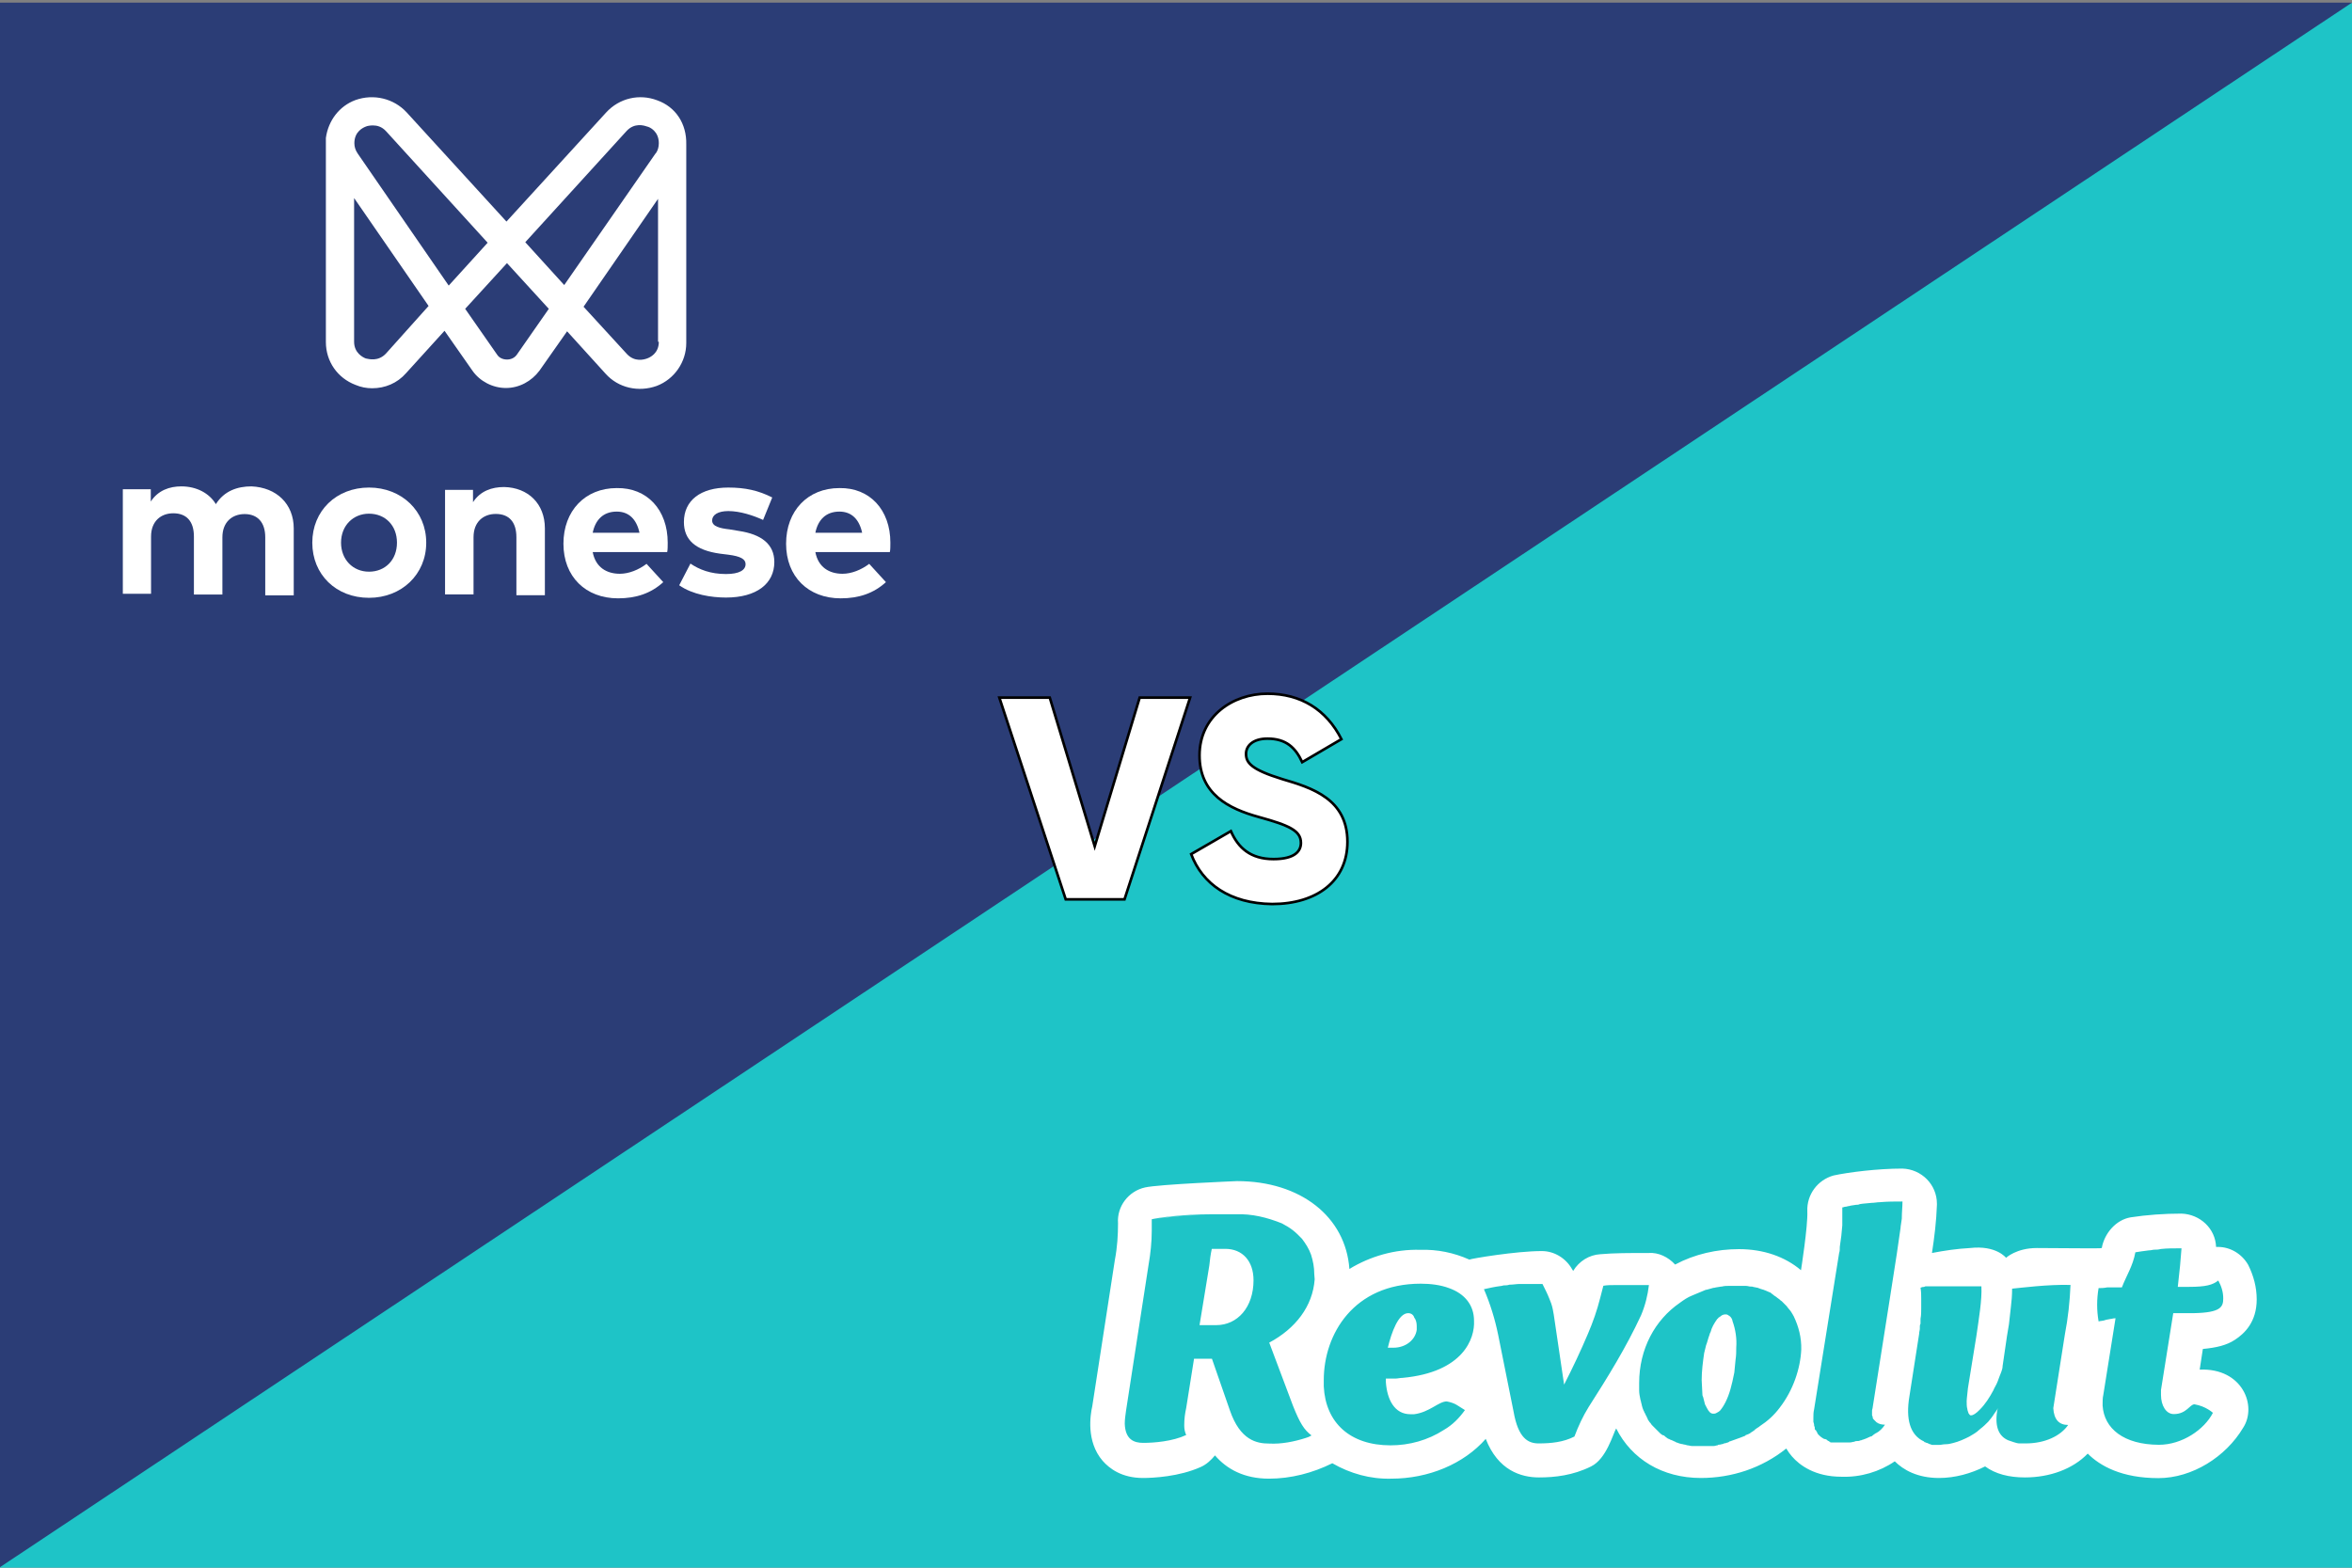
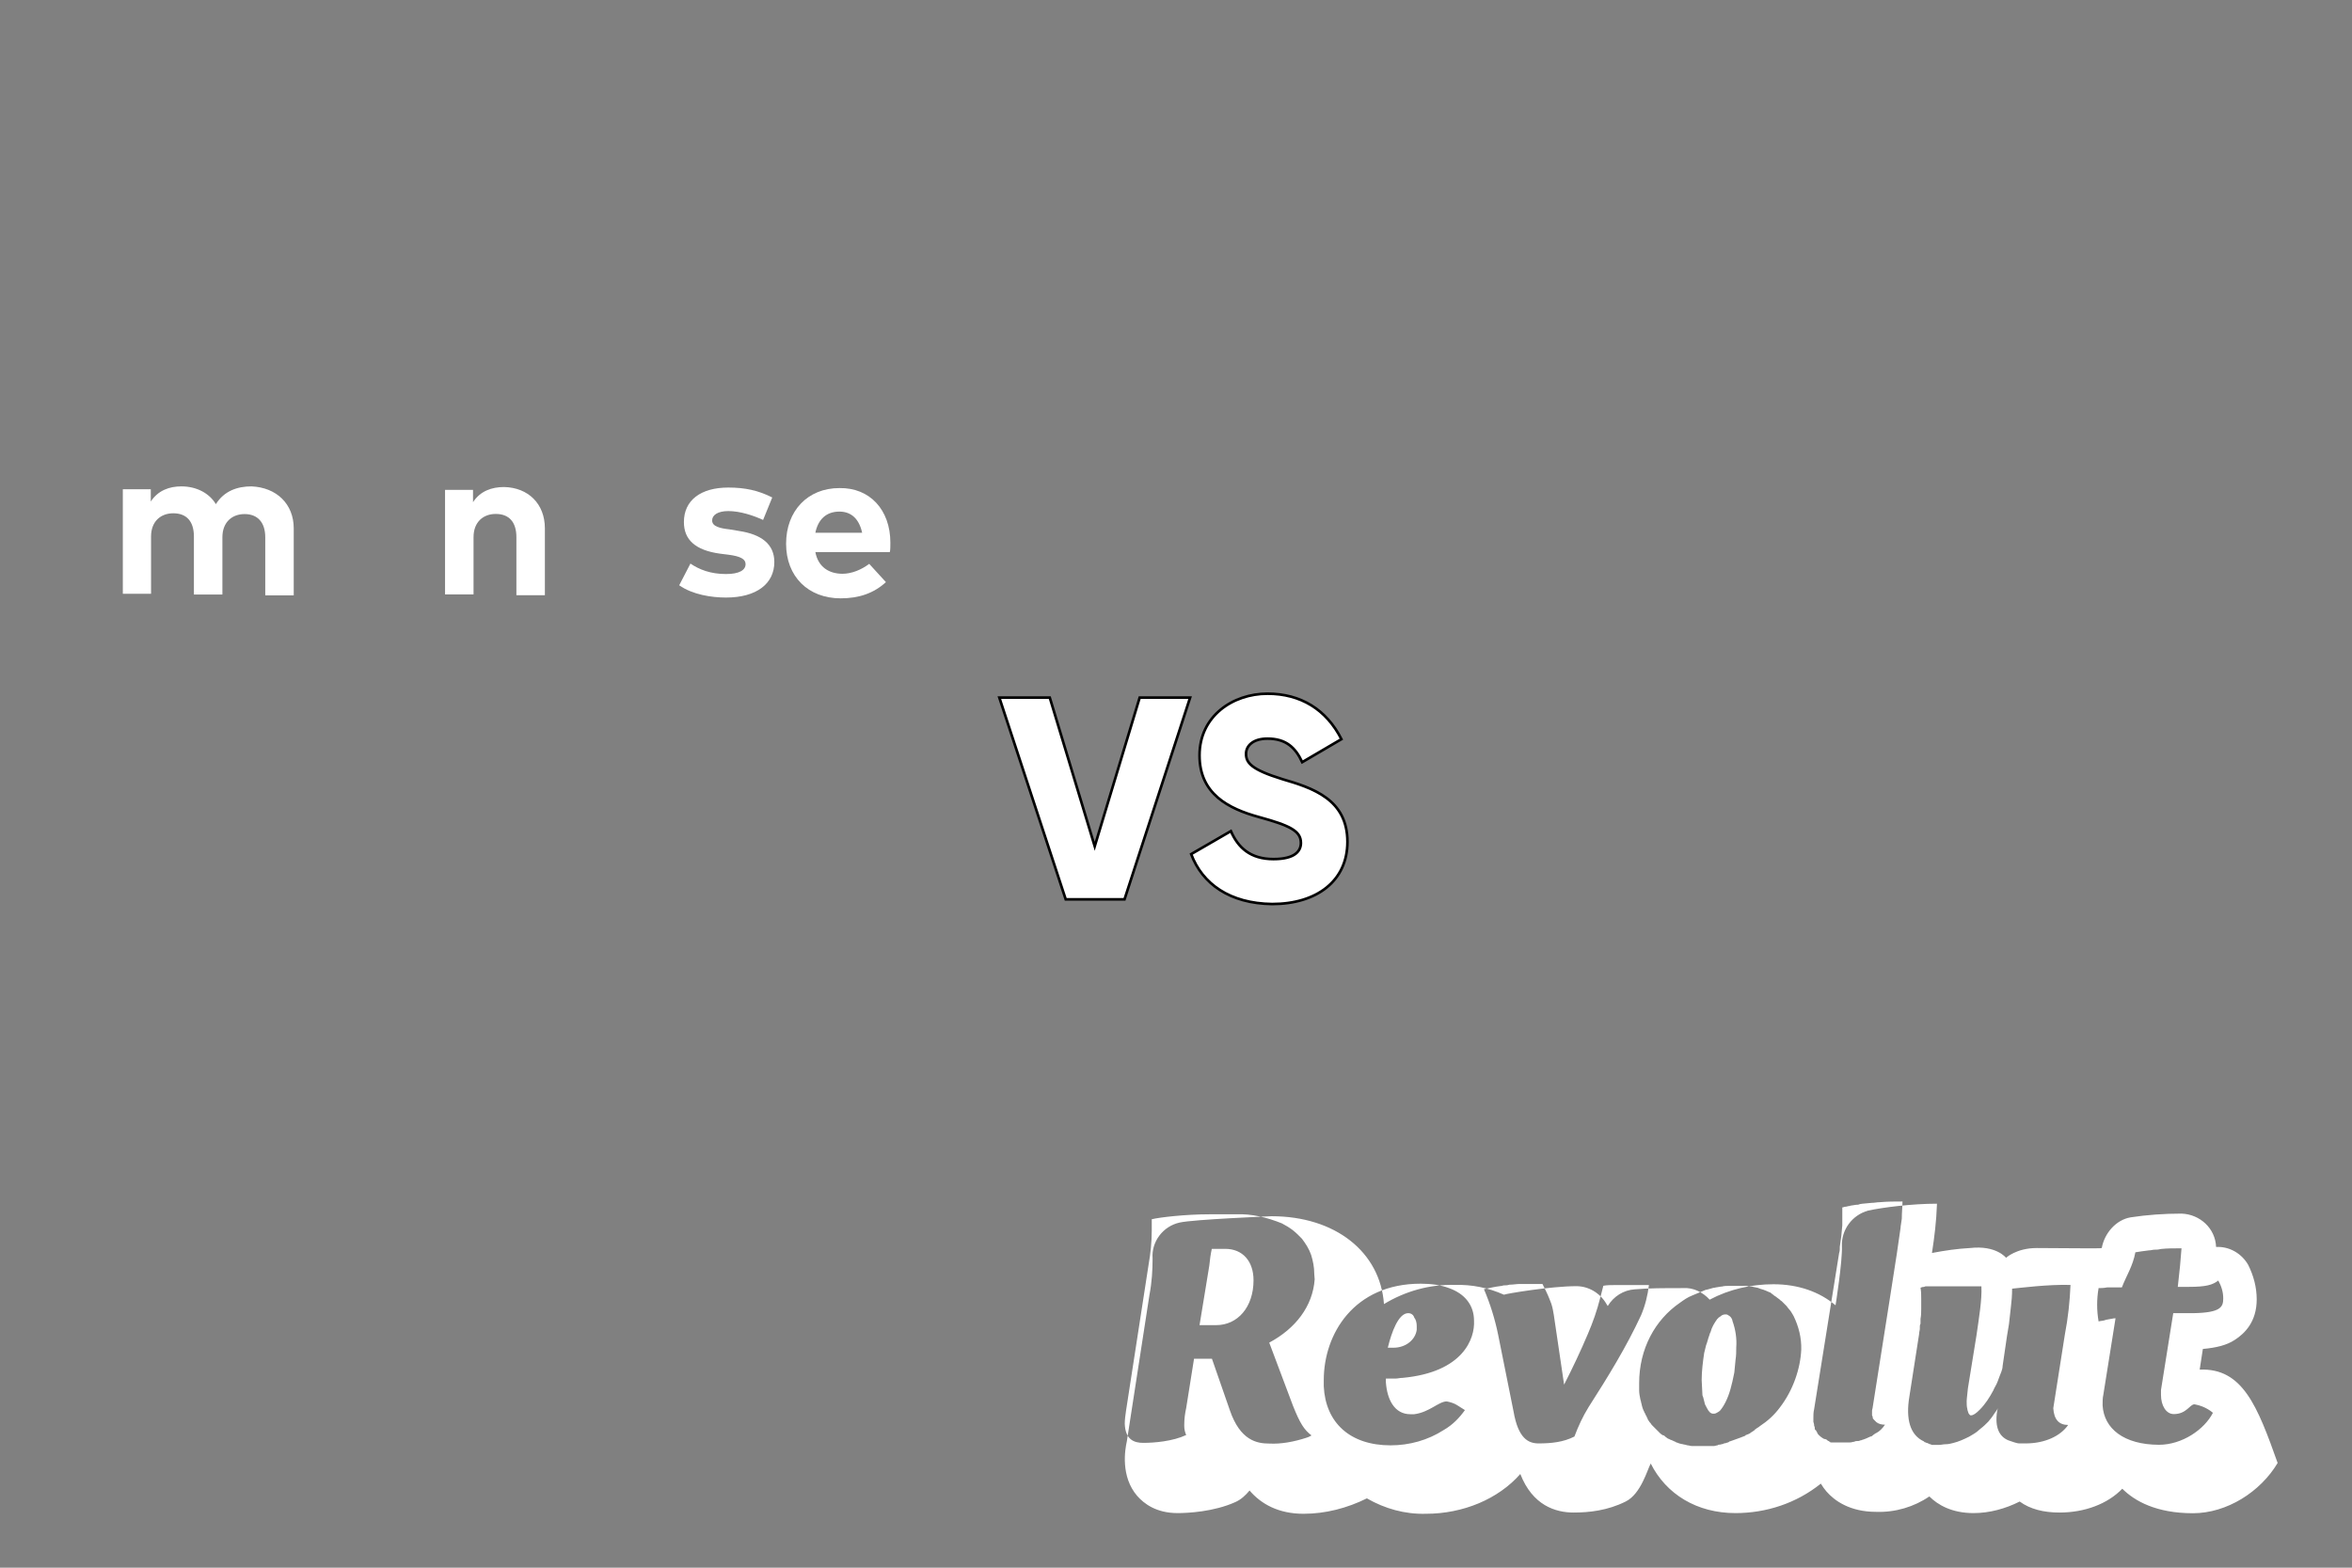
<svg xmlns="http://www.w3.org/2000/svg" version="1.1" id="Слой_1" x="0px" y="0px" viewBox="0 0 900 600" style="enable-background:new 0 0 900 600;" xml:space="preserve">
  <rect x="0" y="0" width="900" height="600" fill="#808080" stroke="none" />
  <style type="text/css">
	.st0{fill:#1EC4C7;}
	.st1{fill:#2B3D76;}
	.st2{fill:#FFFFFF;stroke:#000000;stroke-miterlimit:10;}
	.st3{fill:#FFFFFF;}
</style>
-   <rect y="1.2" class="st0" width="900" height="598.8" />
-   <polygon class="st1" points="0,1 0,599.8 900,1 " />
  <g>
    <path class="st2" d="M382.4,267h19.3l17.2,56.9l17.2-56.9h19.3l-25.1,77.2h-22.5L382.4,267z" />
    <path class="st2" d="M455.8,326.9l15.2-8.8c2.8,6.4,7.5,10.7,16.3,10.7c8.4,0,10.5-3.2,10.5-6.2c0-4.7-4.5-6.7-16.1-9.9   c-11.6-3.2-22.7-8.8-22.7-23.6c0-15,12.7-23.6,26-23.6c12.7,0,22.5,6,28.3,17.4l-15,8.8c-2.6-5.6-6.2-9-13.3-9   c-5.6,0-8.2,2.8-8.2,5.8c0,3.4,1.9,6,13.9,9.7c11.6,3.4,24.9,7.7,24.9,24c0,15-11.8,23.8-28.8,23.8   C470.6,345.8,460.1,338.3,455.8,326.9z" />
  </g>
  <g id="layer" transform="translate(201, 718)">
    <g id="Group-3" transform="translate(0, 29.95)">
      <g id="Clip-2">
		</g>
      <path id="Fill-1" class="st3" d="M-88.6-545.7v25.6h-10.9v-22.2c0-5.8-3-8.9-7.9-8.9c-4.7,0-8.5,3-8.5,8.9v21.9h-10.9v-22.2    c0-5.8-2.8-8.9-7.9-8.9c-4.7,0-8.5,3-8.5,8.9v21.9H-154v-40h10.7v4.7c2.8-4.3,7.2-5.8,11.7-5.8c5.8,0,10.7,2.6,13.2,6.8    c3.2-5.1,8.3-6.8,13.6-6.8C-95.2-561.4-88.6-555.1-88.6-545.7" />
    </g>
-     <path id="Fill-4" class="st3" d="M-70.5-510.3c0,6.4,4.5,11.1,10.7,11.1s10.7-4.5,10.7-11.1s-4.5-11.1-10.7-11.1   C-65.8-521.4-70.5-516.9-70.5-510.3 M-37.9-510.3c0,12.1-9.4,21.1-21.9,21.1c-12.6,0-21.7-8.9-21.7-21.1s9.2-21.1,21.7-21.1   C-47.3-531.4-37.9-522.4-37.9-510.3" />
    <path id="Fill-6" class="st3" d="M7.5-515.8v25.6H-3.4v-22.2c0-5.8-2.8-8.9-7.9-8.9c-4.7,0-8.5,3-8.5,8.9v21.9h-10.9v-40H-20v4.7   c2.8-4.3,7.2-5.8,11.9-5.8C1.1-531.4,7.5-525.2,7.5-515.8" />
-     <path id="Fill-8" class="st3" d="M25.8-514.1h17.9c-1.1-5.1-4-8.1-8.7-8.1C29.8-522.2,26.8-519,25.8-514.1 M54.5-510.3   c0,1.3,0,2.8-0.2,3.6H25.8c1.1,5.8,5.3,8.3,10.4,8.3c3.4,0,7.2-1.5,10.2-3.8l6.4,7c-4.7,4.3-10.4,6.2-17.3,6.2   c-12.4,0-20.9-8.3-20.9-20.9c0-12.6,8.3-21.3,20.4-21.3C46.6-531.4,54.5-522.9,54.5-510.3" />
    <path id="Fill-10" class="st3" d="M77.7-522.4c-4,0-6.2,1.5-6.2,3.6c0,2.3,3,3,6.6,3.4l3.6,0.6c8.7,1.3,13.6,5.1,13.6,11.9   c0,8.3-6.8,13.6-18.5,13.6c-5.5,0-12.8-1.1-17.9-4.7l4.3-8.3c3.4,2.3,7.7,4,13.6,4c5.1,0,7.5-1.5,7.5-3.8c0-1.9-1.9-3-6.6-3.6   l-3.2-0.4c-9.4-1.3-13.8-5.3-13.8-12.1c0-8.3,6.4-13.2,17-13.2c6.4,0,11.5,1.1,16.8,3.8L91-519C87.3-520.7,82.2-522.4,77.7-522.4" />
    <path id="Fill-12" class="st3" d="M111-514.1h17.9c-1.1-5.1-4-8.1-8.7-8.1C115-522.2,112-519,111-514.1 M139.7-510.3   c0,1.3,0,2.8-0.2,3.6H111c1.1,5.8,5.3,8.3,10.4,8.3c3.4,0,7.2-1.5,10.2-3.8l6.4,7c-4.7,4.3-10.4,6.2-17.3,6.2   c-12.4,0-20.9-8.3-20.9-20.9c0-12.6,8.3-21.3,20.4-21.3C131.8-531.4,139.7-522.9,139.7-510.3" />
-     <path id="Fill-14" class="st3" d="M51.1-663.2c0,1.5-0.4,2.8-1.1,3.8c0,0,0,0-0.2,0.2l-34.9,50.3L0-625.3l38.8-42.6   c3-3.2,6.6-2.1,7.7-1.7C47.7-669.4,51.1-667.7,51.1-663.2L51.1-663.2z M51.1-587.2c0,4.5-3.4,6-4.5,6.4s-4.7,1.5-7.7-1.7   l-16.6-18.1l28.5-41.3v54.7H51.1z M-3.2-582.3c-0.9,1.3-2.3,1.9-3.8,1.9c-1.5,0-3-0.6-3.8-1.9L-23-599.8l16-17.5l16,17.5   L-3.2-582.3z M-64.1-659.2c-0.9-1.3-1.3-2.6-1.3-4c0-4.5,3.4-6,4.5-6.4c0.4-0.2,1.5-0.4,2.6-0.4c1.5,0,3.4,0.4,5.1,2.3l38.8,42.6   l-14.9,16.4L-64.1-659.2z M-53.3-582.7c-3,3.2-6.6,2.1-7.7,1.9c-1.1-0.4-4.5-2.1-4.5-6.4v-55l28.5,41.3L-53.3-582.7z M50.5-679.6   c-6.8-2.6-14.5-0.9-19.6,4.7l-38.1,41.7L-45.4-675c-4.9-5.3-12.6-7.2-19.6-4.7c-6.2,2.3-10.4,7.9-11.3,14.5c0,0.2,0,0.2,0,0.4v0.2   c0,0,0,0,0,0.2c0,0.4,0,0.9,0,1.3l0,0v76c0,7.5,4.5,13.8,11.3,16.4c2.1,0.9,4.3,1.3,6.4,1.3c4.9,0,9.6-1.9,13-5.8l14.7-16.2   l10.7,15.3c2.8,4,7.7,6.6,12.8,6.6s9.8-2.6,12.8-6.6L16-591.2l14.7,16.2c4.9,5.5,12.6,7.2,19.6,4.7c6.8-2.6,11.3-9.2,11.3-16.4v-76   C61.8-670.7,57.5-677.1,50.5-679.6L50.5-679.6z" />
  </g>
  <g transform="matrix(.527 0 0 .527 10.005 .353)">
-     <path class="st3" d="M860,881.3c-17.3,0.5-36.5,2.3-41.9,3.6C823.3,883.5,842.6,881.7,860,881.3 M870.7,906.3h-9.8   c-0.9,4.1-1.4,8-1.8,12.1l-7.1,43.3h12.1c15.5,0,27.1-13,27.1-32.6C891.2,915.2,883.2,906.3,870.7,906.3 M1003.5,953   c-7.1,0-12.1,13.9-14.8,25.1h4.1c8.9,0,15.9-5.7,16.9-13v-2.7c0-2.3-0.5-4.6-1.8-6.2C1007.4,954.4,1005.8,953,1003.5,953    M1236.6,954.9c-0.5,0-0.5-0.5-0.9-0.5c-0.5-0.5-1.4-0.5-1.8-0.5c-1.4,0-2.7,0.5-3.6,1.4c-0.5,0.5-0.9,0.5-1.4,0.9   c-0.5,0.5-0.5,0.9-0.9,0.9c-2.3,3.2-4.1,6.2-5,9.8c-0.5,0.5-0.5,1.4-0.9,2.3c-0.9,2.3-1.4,5-2.3,7.1l-1.4,5.7   c-0.9,6.2-1.8,13-1.8,19.6l0.5,9.8c0,0.7,0,1.6,0.5,2.3l1.4,5.5l1.4,2.7c1.4,2.7,2.7,4.1,4.6,4.1c0.9,0,1.4,0,2.3-0.5   c0.9-0.5,1.8-0.9,2.7-1.8c2.7-3.2,5.5-8.4,7.5-15.5l1.4-5.5l1.4-6.6l0.9-9.3c0.5-3.2,0.5-5.7,0.5-8.9c0.5-6.2-0.5-13-2.7-19.1   C1238.9,957.6,1238,955.8,1236.6,954.9 M1578.2,994l2.3-15c9.8-0.9,17.3-2.7,23.2-6.6c7.1-4.6,15.9-13,15.9-29.4   c0-8.9-2.3-17.3-6.2-25.1c-4.6-8-13-13-21.9-13h-1.4c-0.5-13.4-11.6-23.7-25.1-24.2c-12.5,0-25.1,0.9-36.9,2.7   c-10.7,1.8-19.1,11.6-21,22.3c0,0.5-28.5,0-47.2,0c-14.8,0-22.3,7.1-22.3,7.1s-7.1-9.3-26.2-7.1c-9.3,0.5-18.2,1.8-27.6,3.6   c1.8-11.6,3.2-23.2,3.6-34.9v-0.9c0-13.9-11.2-25.1-25.1-25.5c-18.2,0-39.2,2.7-49.9,5c-11.6,3.2-19.6,13.9-19.1,26   c0.5,10.7-4.6,42.8-4.6,42.8c-11.6-9.8-27.1-15.3-45.1-15.3c-15.9,0-32.1,3.6-46.3,11.2c-5-5.5-12.1-8.9-19.1-8.4   c-14.4,0-25.1,0-35.3,0.9c-8,0.5-15.3,5-19.6,12.1c-0.5-0.5-0.5-0.9-0.9-1.4c-4.6-8-13-13-21.9-13c-18.7,0-51.3,5.5-52.6,6.2   c-11.2-5-23.2-7.5-35.8-7.1c-18.2-0.5-36,4.6-51.3,13.9c-2.7-37.8-35.3-63.8-81.6-63.8c0,0-56.7,2.3-66.8,4.6   c-12.1,2.7-20.5,13.9-19.6,26c0,8.4-0.5,17.3-2.3,26.7l-16.4,106.2c-1.4,6.2-4.6,25.5,7.5,39.6c5,5.7,13.9,12.5,29.4,12.5   c7.1,0,26.2-0.9,41.9-8c4.1-1.8,7.5-5,10.3-8.4c8.4,9.8,21,16.9,39.2,16.9c15.9,0,31.7-4.1,46-11.2c13,7.5,27.6,11.6,42.8,11.2   c27.1,0,52.6-10.7,68.6-28.9c8.9,22.8,25.5,28,38.7,28c11.2,0,24.6-1.4,37.8-8c11.2-5.5,15.9-23.7,18.2-27.6   c11.2,22.3,33.5,36,61.5,36c22.3,0,44.2-7.1,62-21.4c1.4,2.3,2.7,4.1,4.1,5.7c5.7,6.6,16.9,14.8,36,14.8   c13.9,0.5,27.6-3.6,38.7-11.2c6.2,6.2,16.4,12.1,32.1,12.1c11.6,0,23.2-3.2,33.5-8.4c7.5,5.5,17.3,8,28.9,8   c18.2,0,34.9-6.2,45.6-17.3c8.9,8.9,24.6,17.8,51.3,17.8c24.6,0,49-15.5,61.5-36.5C1620.1,1020.5,1609.4,992.7,1578.2,994    M935.6,928.4c-1.4,19.6-13.9,35.8-33,46l17.3,46c5,12.5,8,17.3,13.4,21.4c-1.4,0.9-2.7,1.4-4.1,1.8c-8.4,2.7-17.8,4.6-26.7,4.1   c-8.9,0-21-2.3-28.5-24.2l-13-37.4h-13l-5.7,35.8c-0.9,4.1-1.4,8-1.4,12.1v0.9c0,2.3,0.5,4.6,1.4,6.6c-9.8,4.6-23.2,5.7-31.2,5.7   c-6.6,0-13-2.3-13.4-13.9c0-3.2,0.5-6.2,0.9-9.3l16.4-106.2c1.4-8,2.3-16.4,2.3-24.6v-8.4c5.5-1.4,24.6-3.6,41.9-3.6h19.1   c11.6-0.5,22.8,2.3,33.5,6.6c2.7,1.4,5.7,3.2,8,5c2.3,1.8,4.6,4.1,6.6,6.2c2.7,3.6,5,7.1,6.6,11.6c1.4,4.6,2.3,8.9,2.3,13.9   L935.6,928.4 M999.4,1000c-1.8,0-3.6,0.5-5,0.5h-7.1v2.7c0.9,12.5,6.2,23.2,17.8,23.2h2.7c11.2-1.4,17.8-9.3,23.7-9.3   c2.7,0.5,5.5,1.4,7.5,2.7l5.7,3.6c-4.1,5.7-8.9,10.7-15.3,14.4c-11.6,7.5-25.1,11.2-38.7,11.2c-29.4,0-47.2-16.4-48.5-42.8v-4.6   c0-33.5,21.9-70,70.4-70c7.1,0,14.4,0.9,20.5,3.2c11.6,4.1,18.2,12.5,18.2,23.7C1052,971.3,1043.6,995.9,999.4,1000 M1134.5,1021.2   c-4.1,6.6-7.5,13.9-10.3,21.4c-8,4.1-16.9,5-26,5c-7.5,0-14.8-3.6-18.2-23.2l-11.2-55.8c-2.3-11.2-5.7-22.3-10.3-33   c4.1-0.9,8-1.8,12.1-2.3c0.9,0,1.8-0.5,2.7-0.5h0.5c0.9,0,1.8,0,3.2-0.5h0.5c2.3,0,4.6-0.5,7.1-0.5h16.4c1.8,3.6,3.6,7.1,5,10.7   c0.5,1.4,0.9,2.3,1.4,3.6c0.9,2.7,1.4,5.5,1.8,8l7.5,50.8c6.2-12.1,12.1-24.6,17.3-36.9c3.6-8.4,6.6-16.9,8.9-26   c0.9-3.2,1.4-5.7,2.3-8.9c2.7-0.5,5.5-0.5,8-0.5h25.1c-0.9,7.5-2.7,14.8-5.7,21.9C1161.9,977.6,1148.4,999.5,1134.5,1021.2    M1273.3,1021.6c-4.1,5.5-8.9,9.8-14.4,13.4c-0.9,0.9-2.3,1.4-3.2,2.3c0,0-0.5,0-0.5,0.5c-0.9,0.5-1.8,1.4-2.7,1.8   c0,0-0.5,0-0.5,0.5c-0.9,0.5-1.8,0.9-3.2,1.4c0,0-0.5,0-0.5,0.5c-1.4,0.5-2.3,0.9-3.6,1.4c-2.3,0.9-5,1.8-7.5,2.7   c-0.5,0-0.5,0-0.9,0.5c-0.9,0.5-1.8,0.5-2.7,0.9c-0.5,0-0.9,0-1.4,0.5c-0.9,0-1.8,0.5-2.7,0.5c-0.5,0-0.9,0-1.4,0.5   c-0.9,0-1.8,0.5-2.7,0.5h-15.9c-0.9,0-2.3-0.5-3.2-0.5c-0.5,0-1.4-0.5-1.8-0.5c-0.9,0-1.8-0.5-2.7-0.5c-0.5,0-1.4-0.5-1.8-0.5   c-0.9-0.5-1.8-0.5-2.3-0.9c-0.5-0.5-1.4-0.5-1.8-0.9c-0.9-0.5-1.4-0.5-2.3-0.9c-0.5-0.5-1.4-0.5-1.8-0.9c-0.5-0.5-1.4-0.9-1.8-1.4   c-0.5-0.5-0.9-0.9-1.8-0.9c-0.5-0.5-1.4-0.9-1.8-1.4l-5.5-5.5c-0.5-0.5-0.9-0.9-1.4-1.8c-0.5-0.5-0.9-0.9-1.4-1.8   c-0.5-0.5-0.7-1.1-0.9-1.8c-0.5-0.5-0.5-1.4-0.9-1.8c-0.5-0.5-0.5-1.4-0.9-1.8c-0.5-0.5-0.5-1.4-0.9-1.8c-0.5-0.9-0.5-1.4-0.9-2.3   c0-0.5-0.5-1.4-0.5-1.8c0-0.9-0.5-1.4-0.5-2.3c0-0.5-0.5-1.4-0.5-1.8c-0.5-2.3-0.9-4.6-0.9-6.6v-5.2c0-25.1,11.6-46,29.4-58.3   c3.2-2.3,5.7-4.1,9.3-5.5c3.2-1.4,6.6-2.7,9.8-4.1h0.5c1.8-0.5,3.2-0.9,5-1.4h0.5c1.8-0.5,3.2-0.5,5-0.9h0.5c1.8-0.5,3.6-0.5,5-0.5   h12.5c1.4,0,2.3,0.5,3.6,0.5h0.9c1.4,0.5,2.7,0.5,4.1,0.9c0.5,0,0.9,0.5,1.4,0.5c0.9,0.5,1.8,0.5,2.7,0.9c0.5,0,0.9,0.5,1.4,0.5   c0.9,0.5,2.3,0.9,3.2,1.4c0.5,0,0.9,0.5,1.4,0.9c0.5,0.5,1.4,0.9,1.8,1.4c0.5,0.5,0.9,0.5,1.4,0.9c0.5,0.5,1.1,0.9,1.8,1.4   c0.9,0.5,1.4,1.4,2.3,1.8l3.6,3.6c0.9,1.4,2.3,2.7,3.2,4.1c0.5,0.9,0.9,1.4,1.4,2.3c0,0.5,0.5,0.5,0.5,0.9   c3.6,7.5,5.7,15.5,5.5,24.2C1288.3,993.1,1283.1,1008.9,1273.3,1021.6 M1361,891.1l-2.7,18.7l-5,32.1l-12.5,79.3   c0,0.9-0.5,1.8-0.5,2.7v3.2c0,0.5,0.5,0.9,0.5,1.4v0.5c0,0.5,0.5,0.9,0.9,1.4l1.8,1.8c1.8,1.4,4.1,1.8,6.2,1.8   c-1.8,2.7-4.1,5-6.6,6.2c-0.5,0-0.5,0.5-0.9,0.5c-0.5,0.5-1.4,0.9-1.8,1.4c-0.5,0.5-0.9,0.5-1.4,0.5c-0.5,0.5-1.4,0.5-1.8,0.9   c-0.9,0.5-2.3,0.9-3.6,1.4c-0.5,0-0.9,0.5-1.8,0.5c-0.9,0.5-1.8,0.5-2.7,0.5c-0.5,0-0.9,0-1.8,0.5c-0.9,0-1.8,0.5-3.2,0.5h-13.4   c-0.5,0-0.9,0-0.9-0.5c-0.5,0-0.5,0-0.9-0.5c-0.5,0-0.9-0.5-0.9-0.5s-0.5,0-0.5-0.5c-0.5,0-0.9-0.5-1.4-0.5h-0.5   c-1.8-0.9-3.6-2.3-5-4.1v-0.5c-0.5-0.5-0.5-0.9-0.9-1.4c0,0,0-0.5-0.5-0.5c-0.5-0.5-0.5-0.9-0.5-1.4v-0.5c0-0.5-0.5-0.9-0.5-1.8   v-0.5c0-0.5-0.5-1.4-0.5-1.8v-2.7c0-2.3,0-4.1,0.5-6.2l18.2-113.7c0.5-1.4,0.5-2.7,0.5-4.6c0.9-5.5,1.4-10.3,1.8-15.5v-13   c0.9,0,1.4-0.5,2.3-0.5s1.8-0.5,2.7-0.5c1.4-0.5,3.2-0.5,5-0.9c0.9,0,1.8,0,2.7-0.5c2.7-0.5,5.5-0.5,8.4-0.9c2.3,0,4.1-0.5,6.2-0.5   c5.5-0.5,11.2-0.5,16.4-0.5c0,3.6-0.5,8-0.5,12.5C1361.5,887.9,1361,889.7,1361,891.1 M1482.7,1034.2c-5.5,8-16.9,13.4-30.8,13.4   h-4.6c-1.4,0-2.7-0.5-4.1-0.9l-4.1-1.4c-6.2-2.7-9.8-8.9-8-21l0.5-2.3c-0.5,1.4-1.4,2.3-2.3,3.6c-1.4,2.3-3.2,4.6-4.6,6.2   c-1.8,1.8-3.6,3.6-5.5,5c-0.9,0.9-1.8,1.4-2.7,2.3c-1.8,1.4-3.9,2.5-5.7,3.6c-3.6,1.8-7.5,3.6-11.6,4.6c-1.8,0.5-3.6,0.9-5.5,0.9   c-1.8,0-3.2,0.5-5,0.5h-4.1c-0.5,0-1.4,0-1.8-0.5c-0.5,0-0.9,0-1.4-0.5c-0.5,0-0.9-0.5-1.4-0.5c-0.5,0-0.9-0.5-1.4-0.5   c0,0-0.5,0-0.5-0.5c-10.3-4.6-13.4-16.4-10.7-32.6l7.1-45.6c0-1.4,0.5-2.7,0.5-3.6v-1.4c0-0.9,0-1.4,0.5-2.3v-3.6   c0.5-2.7,0.5-5,0.5-7.5v-7.1c0-2.7,0-5-0.5-8c0.5,0,0.9-0.5,1.8-0.5c0.5,0,0.9,0,1.8-0.5h40.6c0.5,9.8-1.8,23.2-3.6,35.8l-6.2,38.3   c0,0.9-0.9,7.5-0.9,9.3s0,4.1,0.5,5.7c0,0.9,0.5,1.8,0.9,3.2c0.5,0.5,0.9,1.4,1.4,1.4h0.5c1.4,0,3.6-1.4,6.2-4.1   c4.1-4.1,7.1-8.9,9.8-13.9c0.9-2.3,2.3-4.1,3.2-6.6c0.9-2.3,1.8-5,2.7-7.1c0.5-1.4,0.9-2.7,0.9-4.1l3.2-21.9   c0.5-3.2,0.9-5.7,1.4-8.4l1.4-12.5c0.5-4.1,0.9-8.4,0.9-13.4c5.5-0.5,26.2-3.2,42.4-2.7c-0.5,12.1-1.8,24.2-4.1,36l-8.4,53.5   C1472.4,1030.3,1476.1,1034.2,1482.7,1034.2 M1507.7,1020c0-2.7,0-5.5,0.5-7.5l8.9-55.8c-1.8,0-2.7,0.5-3.6,0.5   c-2.3,0.5-3.2,0.5-4.1,0.9c-1.4,0.5-3.2,0.5-4.6,0.9c-1.4-8-1.4-16.2,0-24.2c1.8,0,3.6,0,6.2-0.5h10.7c3.2-8.4,8-15.5,9.8-25.5   c2.7-0.5,6.2-0.9,9.8-1.4c1.8,0,2.7-0.5,4.1-0.5s2.7,0,4.6-0.5c4.6-0.5,9.3-0.5,15-0.5c-0.5,7.5-1.4,16.9-2.7,28h8   c12.5,0,17.3-1.4,21.4-4.6c2.3,4.1,3.6,8.4,3.6,13c0,6.2-1.8,10.3-21.4,10.7H1559l-8.9,55.8v3.6c0,7.5,3.6,13.9,9.3,13.9   c9.3,0,11.6-7.1,15-7.1c8.4,1.4,13.4,6.2,13.4,6.2c-6.2,12.1-22.3,23.2-39.2,23.2C1523.2,1048.5,1508.7,1036.9,1507.7,1020   L1507.7,1020z" />
+     <path class="st3" d="M860,881.3c-17.3,0.5-36.5,2.3-41.9,3.6C823.3,883.5,842.6,881.7,860,881.3 M870.7,906.3h-9.8   c-0.9,4.1-1.4,8-1.8,12.1l-7.1,43.3h12.1c15.5,0,27.1-13,27.1-32.6C891.2,915.2,883.2,906.3,870.7,906.3 M1003.5,953   c-7.1,0-12.1,13.9-14.8,25.1h4.1c8.9,0,15.9-5.7,16.9-13v-2.7c0-2.3-0.5-4.6-1.8-6.2C1007.4,954.4,1005.8,953,1003.5,953    M1236.6,954.9c-0.5,0-0.5-0.5-0.9-0.5c-0.5-0.5-1.4-0.5-1.8-0.5c-1.4,0-2.7,0.5-3.6,1.4c-0.5,0.5-0.9,0.5-1.4,0.9   c-0.5,0.5-0.5,0.9-0.9,0.9c-2.3,3.2-4.1,6.2-5,9.8c-0.5,0.5-0.5,1.4-0.9,2.3c-0.9,2.3-1.4,5-2.3,7.1l-1.4,5.7   c-0.9,6.2-1.8,13-1.8,19.6l0.5,9.8c0,0.7,0,1.6,0.5,2.3l1.4,5.5l1.4,2.7c1.4,2.7,2.7,4.1,4.6,4.1c0.9,0,1.4,0,2.3-0.5   c0.9-0.5,1.8-0.9,2.7-1.8c2.7-3.2,5.5-8.4,7.5-15.5l1.4-5.5l1.4-6.6l0.9-9.3c0.5-3.2,0.5-5.7,0.5-8.9c0.5-6.2-0.5-13-2.7-19.1   C1238.9,957.6,1238,955.8,1236.6,954.9 M1578.2,994l2.3-15c9.8-0.9,17.3-2.7,23.2-6.6c7.1-4.6,15.9-13,15.9-29.4   c0-8.9-2.3-17.3-6.2-25.1c-4.6-8-13-13-21.9-13h-1.4c-0.5-13.4-11.6-23.7-25.1-24.2c-12.5,0-25.1,0.9-36.9,2.7   c-10.7,1.8-19.1,11.6-21,22.3c0,0.5-28.5,0-47.2,0c-14.8,0-22.3,7.1-22.3,7.1s-7.1-9.3-26.2-7.1c-9.3,0.5-18.2,1.8-27.6,3.6   c1.8-11.6,3.2-23.2,3.6-34.9v-0.9c-18.2,0-39.2,2.7-49.9,5c-11.6,3.2-19.6,13.9-19.1,26   c0.5,10.7-4.6,42.8-4.6,42.8c-11.6-9.8-27.1-15.3-45.1-15.3c-15.9,0-32.1,3.6-46.3,11.2c-5-5.5-12.1-8.9-19.1-8.4   c-14.4,0-25.1,0-35.3,0.9c-8,0.5-15.3,5-19.6,12.1c-0.5-0.5-0.5-0.9-0.9-1.4c-4.6-8-13-13-21.9-13c-18.7,0-51.3,5.5-52.6,6.2   c-11.2-5-23.2-7.5-35.8-7.1c-18.2-0.5-36,4.6-51.3,13.9c-2.7-37.8-35.3-63.8-81.6-63.8c0,0-56.7,2.3-66.8,4.6   c-12.1,2.7-20.5,13.9-19.6,26c0,8.4-0.5,17.3-2.3,26.7l-16.4,106.2c-1.4,6.2-4.6,25.5,7.5,39.6c5,5.7,13.9,12.5,29.4,12.5   c7.1,0,26.2-0.9,41.9-8c4.1-1.8,7.5-5,10.3-8.4c8.4,9.8,21,16.9,39.2,16.9c15.9,0,31.7-4.1,46-11.2c13,7.5,27.6,11.6,42.8,11.2   c27.1,0,52.6-10.7,68.6-28.9c8.9,22.8,25.5,28,38.7,28c11.2,0,24.6-1.4,37.8-8c11.2-5.5,15.9-23.7,18.2-27.6   c11.2,22.3,33.5,36,61.5,36c22.3,0,44.2-7.1,62-21.4c1.4,2.3,2.7,4.1,4.1,5.7c5.7,6.6,16.9,14.8,36,14.8   c13.9,0.5,27.6-3.6,38.7-11.2c6.2,6.2,16.4,12.1,32.1,12.1c11.6,0,23.2-3.2,33.5-8.4c7.5,5.5,17.3,8,28.9,8   c18.2,0,34.9-6.2,45.6-17.3c8.9,8.9,24.6,17.8,51.3,17.8c24.6,0,49-15.5,61.5-36.5C1620.1,1020.5,1609.4,992.7,1578.2,994    M935.6,928.4c-1.4,19.6-13.9,35.8-33,46l17.3,46c5,12.5,8,17.3,13.4,21.4c-1.4,0.9-2.7,1.4-4.1,1.8c-8.4,2.7-17.8,4.6-26.7,4.1   c-8.9,0-21-2.3-28.5-24.2l-13-37.4h-13l-5.7,35.8c-0.9,4.1-1.4,8-1.4,12.1v0.9c0,2.3,0.5,4.6,1.4,6.6c-9.8,4.6-23.2,5.7-31.2,5.7   c-6.6,0-13-2.3-13.4-13.9c0-3.2,0.5-6.2,0.9-9.3l16.4-106.2c1.4-8,2.3-16.4,2.3-24.6v-8.4c5.5-1.4,24.6-3.6,41.9-3.6h19.1   c11.6-0.5,22.8,2.3,33.5,6.6c2.7,1.4,5.7,3.2,8,5c2.3,1.8,4.6,4.1,6.6,6.2c2.7,3.6,5,7.1,6.6,11.6c1.4,4.6,2.3,8.9,2.3,13.9   L935.6,928.4 M999.4,1000c-1.8,0-3.6,0.5-5,0.5h-7.1v2.7c0.9,12.5,6.2,23.2,17.8,23.2h2.7c11.2-1.4,17.8-9.3,23.7-9.3   c2.7,0.5,5.5,1.4,7.5,2.7l5.7,3.6c-4.1,5.7-8.9,10.7-15.3,14.4c-11.6,7.5-25.1,11.2-38.7,11.2c-29.4,0-47.2-16.4-48.5-42.8v-4.6   c0-33.5,21.9-70,70.4-70c7.1,0,14.4,0.9,20.5,3.2c11.6,4.1,18.2,12.5,18.2,23.7C1052,971.3,1043.6,995.9,999.4,1000 M1134.5,1021.2   c-4.1,6.6-7.5,13.9-10.3,21.4c-8,4.1-16.9,5-26,5c-7.5,0-14.8-3.6-18.2-23.2l-11.2-55.8c-2.3-11.2-5.7-22.3-10.3-33   c4.1-0.9,8-1.8,12.1-2.3c0.9,0,1.8-0.5,2.7-0.5h0.5c0.9,0,1.8,0,3.2-0.5h0.5c2.3,0,4.6-0.5,7.1-0.5h16.4c1.8,3.6,3.6,7.1,5,10.7   c0.5,1.4,0.9,2.3,1.4,3.6c0.9,2.7,1.4,5.5,1.8,8l7.5,50.8c6.2-12.1,12.1-24.6,17.3-36.9c3.6-8.4,6.6-16.9,8.9-26   c0.9-3.2,1.4-5.7,2.3-8.9c2.7-0.5,5.5-0.5,8-0.5h25.1c-0.9,7.5-2.7,14.8-5.7,21.9C1161.9,977.6,1148.4,999.5,1134.5,1021.2    M1273.3,1021.6c-4.1,5.5-8.9,9.8-14.4,13.4c-0.9,0.9-2.3,1.4-3.2,2.3c0,0-0.5,0-0.5,0.5c-0.9,0.5-1.8,1.4-2.7,1.8   c0,0-0.5,0-0.5,0.5c-0.9,0.5-1.8,0.9-3.2,1.4c0,0-0.5,0-0.5,0.5c-1.4,0.5-2.3,0.9-3.6,1.4c-2.3,0.9-5,1.8-7.5,2.7   c-0.5,0-0.5,0-0.9,0.5c-0.9,0.5-1.8,0.5-2.7,0.9c-0.5,0-0.9,0-1.4,0.5c-0.9,0-1.8,0.5-2.7,0.5c-0.5,0-0.9,0-1.4,0.5   c-0.9,0-1.8,0.5-2.7,0.5h-15.9c-0.9,0-2.3-0.5-3.2-0.5c-0.5,0-1.4-0.5-1.8-0.5c-0.9,0-1.8-0.5-2.7-0.5c-0.5,0-1.4-0.5-1.8-0.5   c-0.9-0.5-1.8-0.5-2.3-0.9c-0.5-0.5-1.4-0.5-1.8-0.9c-0.9-0.5-1.4-0.5-2.3-0.9c-0.5-0.5-1.4-0.5-1.8-0.9c-0.5-0.5-1.4-0.9-1.8-1.4   c-0.5-0.5-0.9-0.9-1.8-0.9c-0.5-0.5-1.4-0.9-1.8-1.4l-5.5-5.5c-0.5-0.5-0.9-0.9-1.4-1.8c-0.5-0.5-0.9-0.9-1.4-1.8   c-0.5-0.5-0.7-1.1-0.9-1.8c-0.5-0.5-0.5-1.4-0.9-1.8c-0.5-0.5-0.5-1.4-0.9-1.8c-0.5-0.5-0.5-1.4-0.9-1.8c-0.5-0.9-0.5-1.4-0.9-2.3   c0-0.5-0.5-1.4-0.5-1.8c0-0.9-0.5-1.4-0.5-2.3c0-0.5-0.5-1.4-0.5-1.8c-0.5-2.3-0.9-4.6-0.9-6.6v-5.2c0-25.1,11.6-46,29.4-58.3   c3.2-2.3,5.7-4.1,9.3-5.5c3.2-1.4,6.6-2.7,9.8-4.1h0.5c1.8-0.5,3.2-0.9,5-1.4h0.5c1.8-0.5,3.2-0.5,5-0.9h0.5c1.8-0.5,3.6-0.5,5-0.5   h12.5c1.4,0,2.3,0.5,3.6,0.5h0.9c1.4,0.5,2.7,0.5,4.1,0.9c0.5,0,0.9,0.5,1.4,0.5c0.9,0.5,1.8,0.5,2.7,0.9c0.5,0,0.9,0.5,1.4,0.5   c0.9,0.5,2.3,0.9,3.2,1.4c0.5,0,0.9,0.5,1.4,0.9c0.5,0.5,1.4,0.9,1.8,1.4c0.5,0.5,0.9,0.5,1.4,0.9c0.5,0.5,1.1,0.9,1.8,1.4   c0.9,0.5,1.4,1.4,2.3,1.8l3.6,3.6c0.9,1.4,2.3,2.7,3.2,4.1c0.5,0.9,0.9,1.4,1.4,2.3c0,0.5,0.5,0.5,0.5,0.9   c3.6,7.5,5.7,15.5,5.5,24.2C1288.3,993.1,1283.1,1008.9,1273.3,1021.6 M1361,891.1l-2.7,18.7l-5,32.1l-12.5,79.3   c0,0.9-0.5,1.8-0.5,2.7v3.2c0,0.5,0.5,0.9,0.5,1.4v0.5c0,0.5,0.5,0.9,0.9,1.4l1.8,1.8c1.8,1.4,4.1,1.8,6.2,1.8   c-1.8,2.7-4.1,5-6.6,6.2c-0.5,0-0.5,0.5-0.9,0.5c-0.5,0.5-1.4,0.9-1.8,1.4c-0.5,0.5-0.9,0.5-1.4,0.5c-0.5,0.5-1.4,0.5-1.8,0.9   c-0.9,0.5-2.3,0.9-3.6,1.4c-0.5,0-0.9,0.5-1.8,0.5c-0.9,0.5-1.8,0.5-2.7,0.5c-0.5,0-0.9,0-1.8,0.5c-0.9,0-1.8,0.5-3.2,0.5h-13.4   c-0.5,0-0.9,0-0.9-0.5c-0.5,0-0.5,0-0.9-0.5c-0.5,0-0.9-0.5-0.9-0.5s-0.5,0-0.5-0.5c-0.5,0-0.9-0.5-1.4-0.5h-0.5   c-1.8-0.9-3.6-2.3-5-4.1v-0.5c-0.5-0.5-0.5-0.9-0.9-1.4c0,0,0-0.5-0.5-0.5c-0.5-0.5-0.5-0.9-0.5-1.4v-0.5c0-0.5-0.5-0.9-0.5-1.8   v-0.5c0-0.5-0.5-1.4-0.5-1.8v-2.7c0-2.3,0-4.1,0.5-6.2l18.2-113.7c0.5-1.4,0.5-2.7,0.5-4.6c0.9-5.5,1.4-10.3,1.8-15.5v-13   c0.9,0,1.4-0.5,2.3-0.5s1.8-0.5,2.7-0.5c1.4-0.5,3.2-0.5,5-0.9c0.9,0,1.8,0,2.7-0.5c2.7-0.5,5.5-0.5,8.4-0.9c2.3,0,4.1-0.5,6.2-0.5   c5.5-0.5,11.2-0.5,16.4-0.5c0,3.6-0.5,8-0.5,12.5C1361.5,887.9,1361,889.7,1361,891.1 M1482.7,1034.2c-5.5,8-16.9,13.4-30.8,13.4   h-4.6c-1.4,0-2.7-0.5-4.1-0.9l-4.1-1.4c-6.2-2.7-9.8-8.9-8-21l0.5-2.3c-0.5,1.4-1.4,2.3-2.3,3.6c-1.4,2.3-3.2,4.6-4.6,6.2   c-1.8,1.8-3.6,3.6-5.5,5c-0.9,0.9-1.8,1.4-2.7,2.3c-1.8,1.4-3.9,2.5-5.7,3.6c-3.6,1.8-7.5,3.6-11.6,4.6c-1.8,0.5-3.6,0.9-5.5,0.9   c-1.8,0-3.2,0.5-5,0.5h-4.1c-0.5,0-1.4,0-1.8-0.5c-0.5,0-0.9,0-1.4-0.5c-0.5,0-0.9-0.5-1.4-0.5c-0.5,0-0.9-0.5-1.4-0.5   c0,0-0.5,0-0.5-0.5c-10.3-4.6-13.4-16.4-10.7-32.6l7.1-45.6c0-1.4,0.5-2.7,0.5-3.6v-1.4c0-0.9,0-1.4,0.5-2.3v-3.6   c0.5-2.7,0.5-5,0.5-7.5v-7.1c0-2.7,0-5-0.5-8c0.5,0,0.9-0.5,1.8-0.5c0.5,0,0.9,0,1.8-0.5h40.6c0.5,9.8-1.8,23.2-3.6,35.8l-6.2,38.3   c0,0.9-0.9,7.5-0.9,9.3s0,4.1,0.5,5.7c0,0.9,0.5,1.8,0.9,3.2c0.5,0.5,0.9,1.4,1.4,1.4h0.5c1.4,0,3.6-1.4,6.2-4.1   c4.1-4.1,7.1-8.9,9.8-13.9c0.9-2.3,2.3-4.1,3.2-6.6c0.9-2.3,1.8-5,2.7-7.1c0.5-1.4,0.9-2.7,0.9-4.1l3.2-21.9   c0.5-3.2,0.9-5.7,1.4-8.4l1.4-12.5c0.5-4.1,0.9-8.4,0.9-13.4c5.5-0.5,26.2-3.2,42.4-2.7c-0.5,12.1-1.8,24.2-4.1,36l-8.4,53.5   C1472.4,1030.3,1476.1,1034.2,1482.7,1034.2 M1507.7,1020c0-2.7,0-5.5,0.5-7.5l8.9-55.8c-1.8,0-2.7,0.5-3.6,0.5   c-2.3,0.5-3.2,0.5-4.1,0.9c-1.4,0.5-3.2,0.5-4.6,0.9c-1.4-8-1.4-16.2,0-24.2c1.8,0,3.6,0,6.2-0.5h10.7c3.2-8.4,8-15.5,9.8-25.5   c2.7-0.5,6.2-0.9,9.8-1.4c1.8,0,2.7-0.5,4.1-0.5s2.7,0,4.6-0.5c4.6-0.5,9.3-0.5,15-0.5c-0.5,7.5-1.4,16.9-2.7,28h8   c12.5,0,17.3-1.4,21.4-4.6c2.3,4.1,3.6,8.4,3.6,13c0,6.2-1.8,10.3-21.4,10.7H1559l-8.9,55.8v3.6c0,7.5,3.6,13.9,9.3,13.9   c9.3,0,11.6-7.1,15-7.1c8.4,1.4,13.4,6.2,13.4,6.2c-6.2,12.1-22.3,23.2-39.2,23.2C1523.2,1048.5,1508.7,1036.9,1507.7,1020   L1507.7,1020z" />
  </g>
</svg>